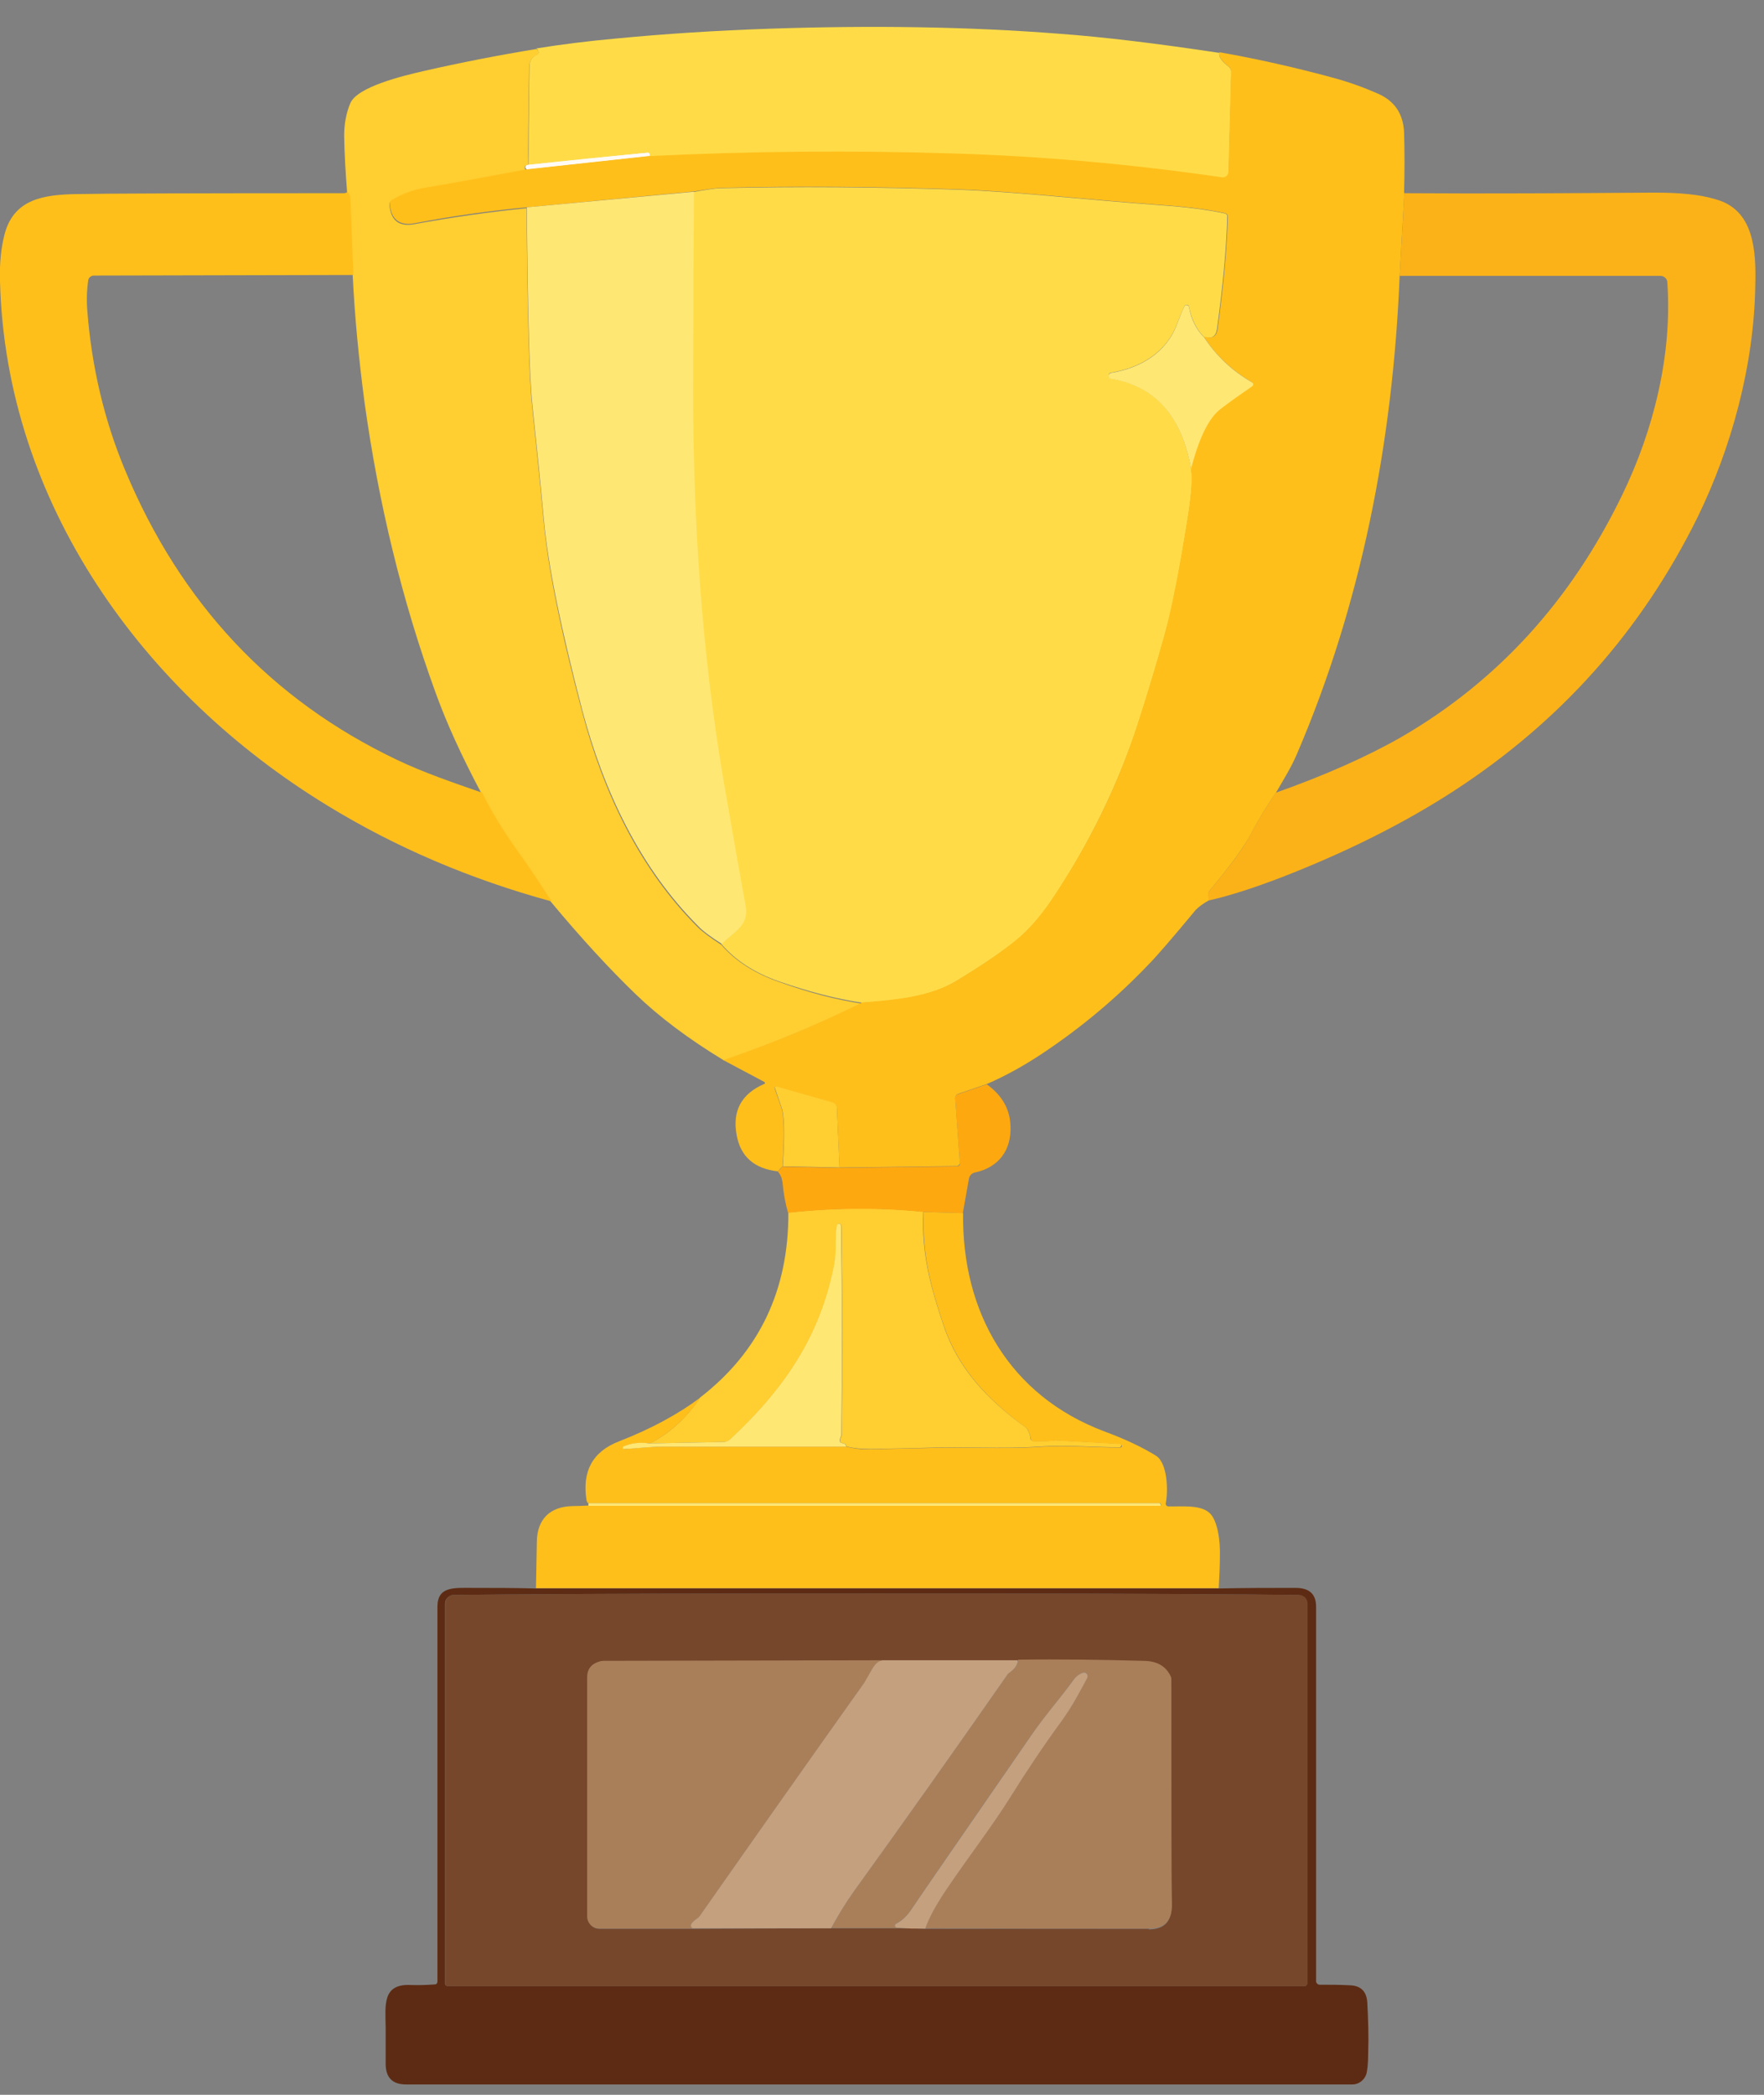
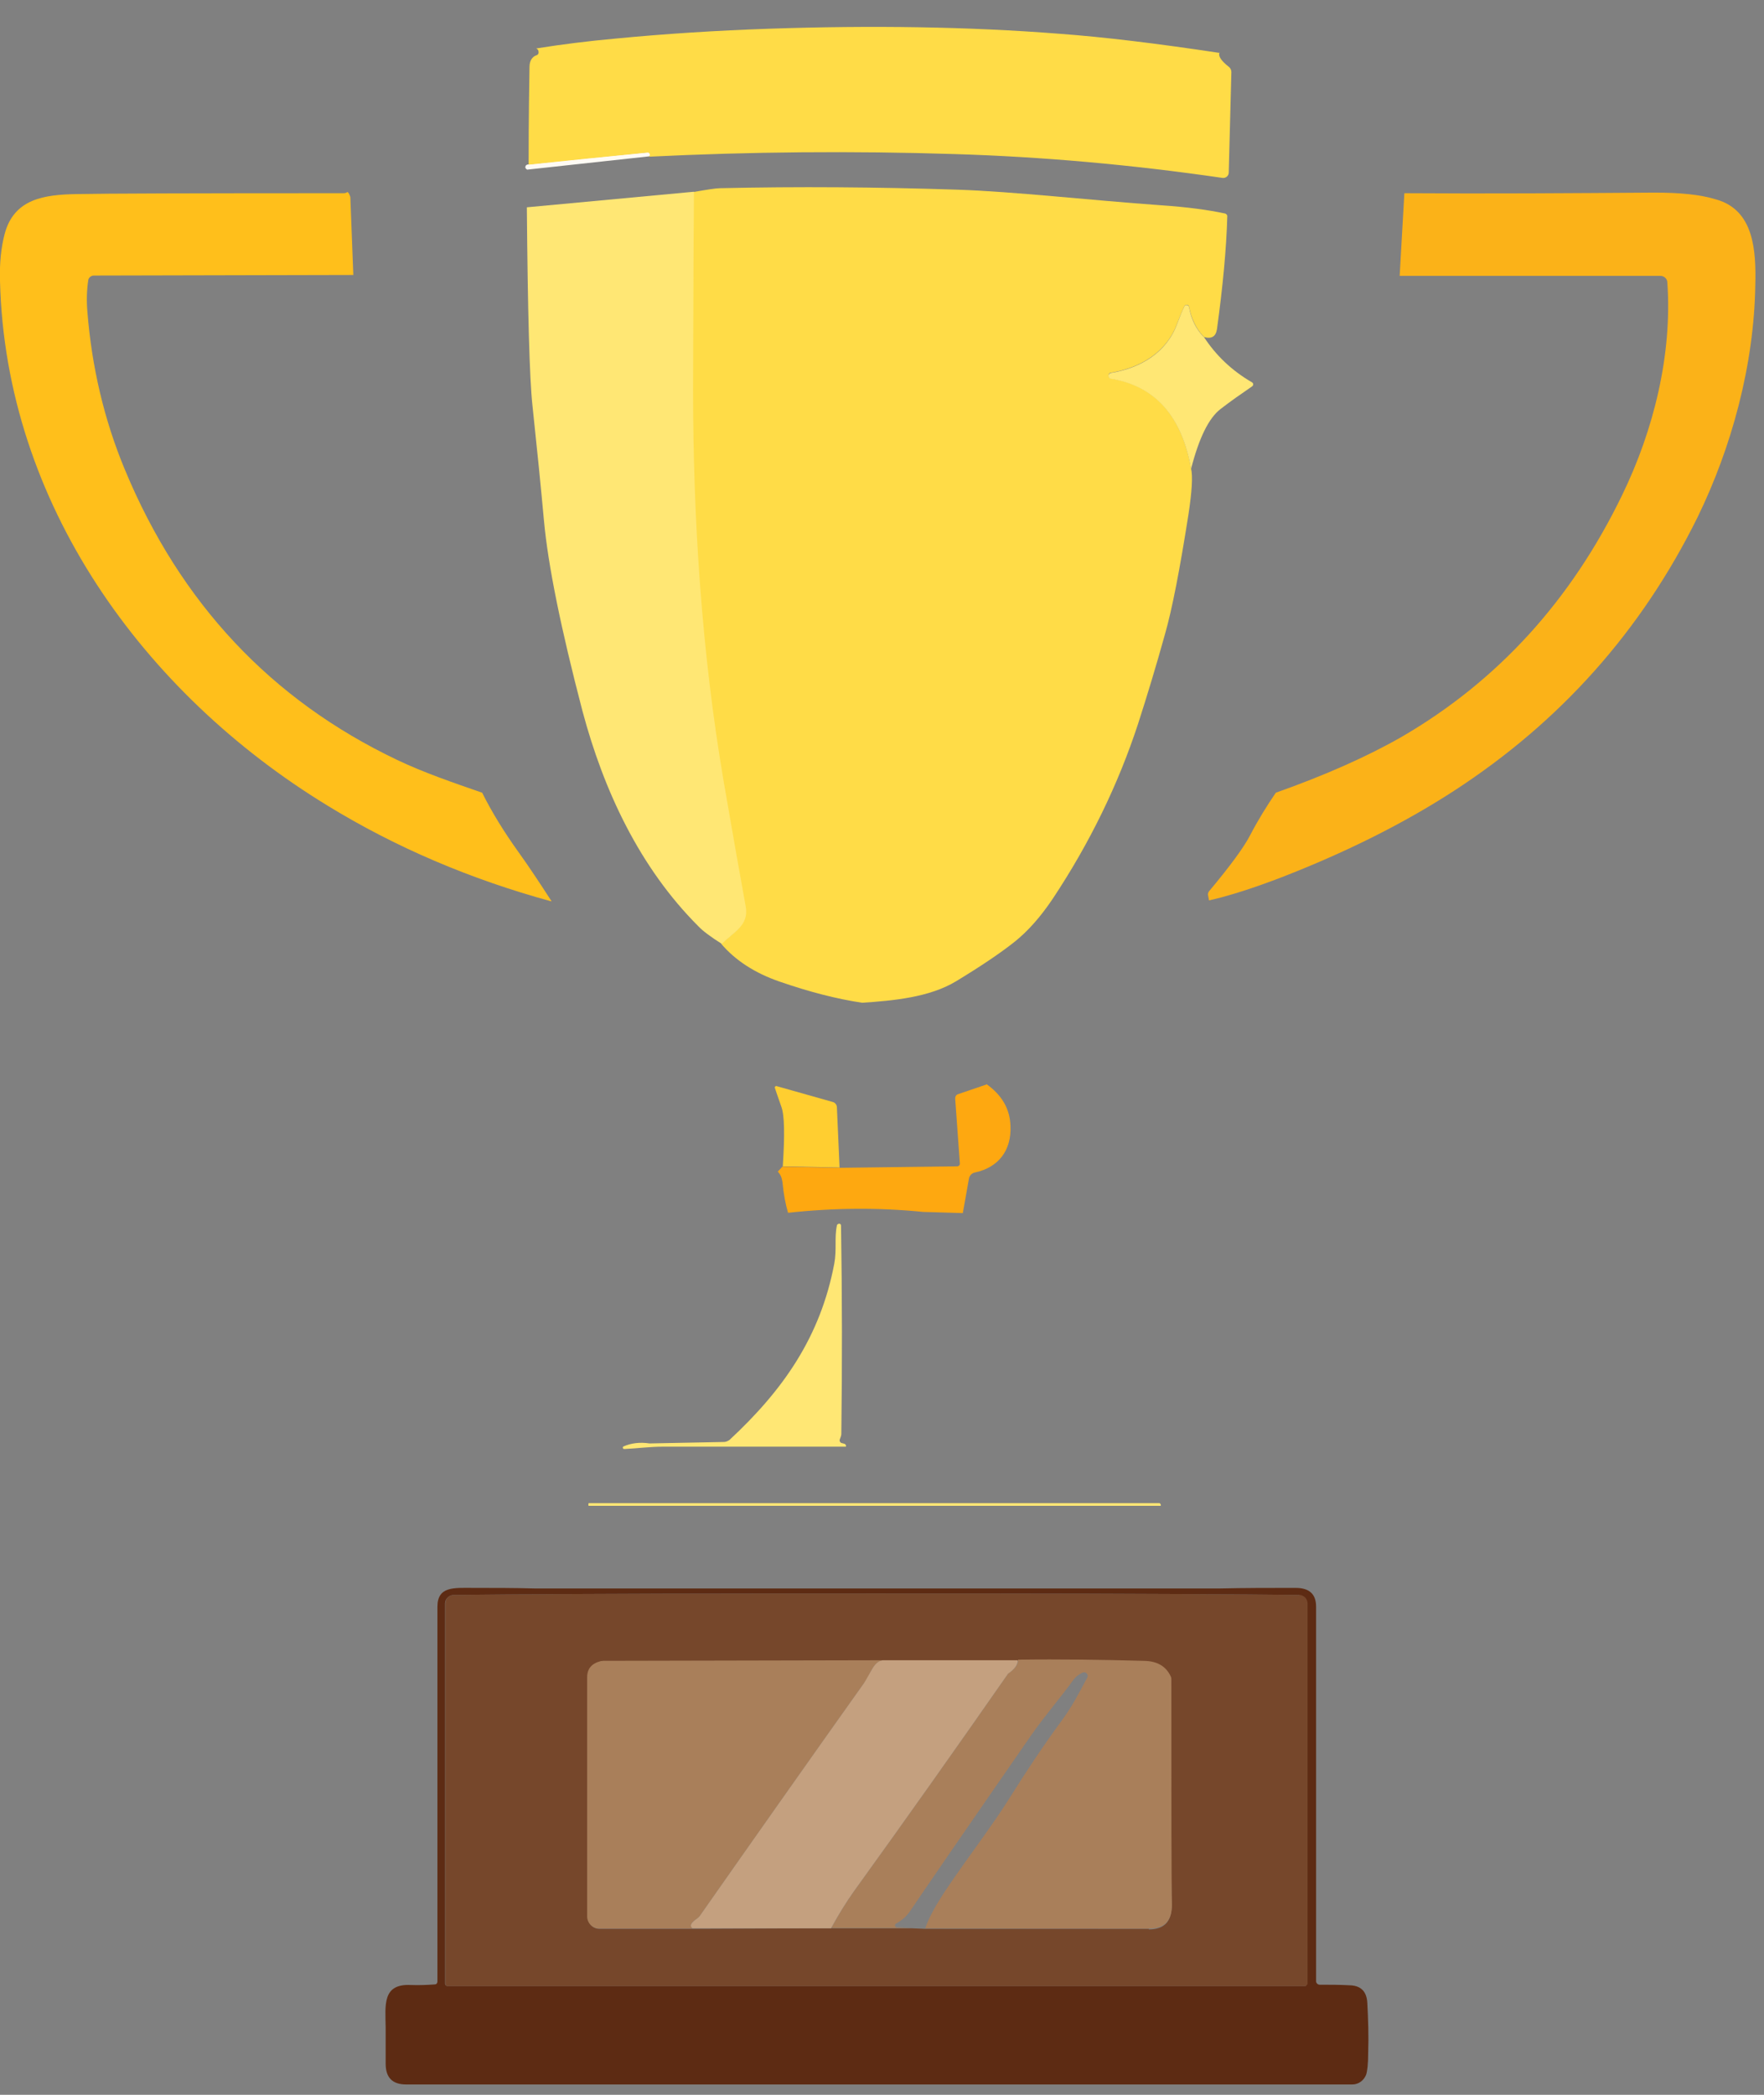
<svg xmlns="http://www.w3.org/2000/svg" width="48" height="57" viewBox="0 0 48 57" fill="none">
  <rect x="0" y="0" width="48" height="57" fill="#808080" stroke="none" />
  <g clip-path="url(#clip0_146_86)">
    <path d="M17.65 4.256L14.344 4.616C14.304 4.592 14.288 4.56 14.296 4.536C14.304 4.496 14.336 4.472 14.392 4.472C15.465 4.352 16.538 4.248 17.618 4.144C17.658 4.144 17.682 4.16 17.69 4.192C17.69 4.224 17.69 4.24 17.658 4.256H17.65Z" fill="#FFFBF4" />
-     <path d="M23.477 27.285C22.261 27.886 20.996 28.406 19.699 28.854C18.747 28.278 17.946 27.677 17.298 27.053C16.593 26.373 15.817 25.532 14.985 24.532C14.664 24.035 14.368 23.587 14.08 23.187C13.696 22.651 13.368 22.122 13.095 21.578C12.559 20.57 12.143 19.657 11.847 18.832C10.942 16.343 10.302 13.71 9.918 10.94C9.766 9.787 9.654 8.651 9.597 7.49L9.517 5.369C9.517 5.369 9.501 5.297 9.477 5.273L9.445 5.233C9.405 4.72 9.373 4.208 9.365 3.696C9.365 3.368 9.421 3.071 9.533 2.807C9.726 2.359 10.966 2.063 11.519 1.935C12.535 1.703 13.56 1.503 14.592 1.334C14.64 1.35 14.664 1.383 14.656 1.439C14.656 1.479 14.632 1.503 14.6 1.511C14.472 1.551 14.408 1.663 14.4 1.831C14.376 3.248 14.368 4.128 14.376 4.488C14.32 4.488 14.288 4.504 14.28 4.552C14.28 4.584 14.28 4.608 14.328 4.632C13.384 4.808 12.431 4.977 11.495 5.145C11.206 5.193 10.926 5.297 10.654 5.465C10.614 5.489 10.59 5.537 10.598 5.577C10.638 6.009 10.862 6.177 11.287 6.097C12.287 5.913 13.296 5.769 14.328 5.665C14.352 8.515 14.4 10.316 14.48 11.052C14.608 12.253 14.712 13.293 14.793 14.174C14.905 15.406 15.249 17.136 15.841 19.369C16.409 21.53 17.386 23.627 18.987 25.228C19.115 25.356 19.323 25.508 19.627 25.708C20.019 26.157 20.548 26.493 21.22 26.725C22.021 27.013 22.765 27.205 23.461 27.309L23.477 27.285Z" fill="#FFCE30" />
    <path d="M22.853 31.768L21.3 31.736C21.356 30.887 21.348 30.343 21.26 30.111C21.164 29.839 21.108 29.671 21.084 29.599C21.076 29.575 21.1 29.551 21.124 29.551L22.653 29.983C22.725 29.999 22.773 30.063 22.773 30.135L22.845 31.76L22.853 31.768Z" fill="#FFCE30" />
-     <path d="M25.126 32.969C25.094 33.537 25.15 34.113 25.278 34.698C25.358 35.058 25.487 35.514 25.679 36.075C26.071 37.243 26.879 38.092 27.888 38.82C27.92 38.844 27.952 38.876 27.968 38.916C28.008 38.988 28.032 39.06 28.04 39.132C28.04 39.18 28.088 39.212 28.128 39.212C28.456 39.212 28.648 39.212 28.704 39.188C28.704 39.188 28.704 39.188 28.712 39.188L30.481 39.284C30.481 39.284 30.513 39.3 30.513 39.316C30.513 39.316 30.505 39.38 30.473 39.38C29.681 39.38 29.049 39.308 28.24 39.364C27.312 39.428 26.119 39.356 25.118 39.396C25.086 39.396 24.606 39.412 23.694 39.428C23.469 39.428 23.245 39.412 23.029 39.356C23.029 39.316 23.013 39.292 22.981 39.284C22.925 39.268 22.893 39.26 22.893 39.26C22.853 39.228 22.845 39.188 22.869 39.14C22.893 39.092 22.901 39.052 22.901 39.02C22.925 37.203 22.925 35.314 22.893 33.353C22.893 33.321 22.869 33.297 22.845 33.297C22.813 33.297 22.789 33.313 22.781 33.345C22.709 33.673 22.781 34.001 22.709 34.386C22.333 36.363 21.324 37.819 19.859 39.18C19.819 39.22 19.763 39.236 19.707 39.236L17.682 39.276C18.218 39.004 18.675 38.588 19.059 38.02C20.66 36.779 21.46 35.106 21.452 32.993C22.701 32.857 23.926 32.849 25.126 32.969Z" fill="#FFCE30" />
    <path d="M26.847 29.502C27.264 29.799 27.48 30.175 27.496 30.631C27.528 31.303 27.168 31.768 26.527 31.904C26.447 31.92 26.383 31.984 26.367 32.064L26.199 33.008L25.118 32.976C23.918 32.856 22.693 32.864 21.444 33C21.38 32.784 21.324 32.512 21.292 32.168C21.276 32.048 21.236 31.952 21.164 31.88L21.292 31.744L22.845 31.776L26.047 31.736C26.087 31.736 26.119 31.704 26.119 31.664L25.991 29.887C25.991 29.839 26.015 29.791 26.063 29.775L26.839 29.51L26.847 29.502Z" fill="#FEA810" />
    <path d="M35.356 43.398C31.53 43.358 27.696 43.358 23.854 43.358C20.011 43.358 16.177 43.358 12.351 43.398C12.223 43.398 12.119 43.495 12.119 43.631V53.972C12.119 54.013 12.143 54.044 12.191 54.044C18.491 54.044 22.381 54.044 23.854 54.044C25.326 54.044 29.225 54.044 35.524 54.044C35.564 54.044 35.596 54.005 35.596 53.972V43.623C35.596 43.495 35.492 43.398 35.364 43.39L35.356 43.398ZM31.266 52.484C29.241 52.484 27.208 52.484 25.174 52.484L24.79 52.468H22.621L18.851 52.484H16.313C16.129 52.484 15.993 52.331 15.993 52.155C15.993 50.034 15.993 47.865 15.993 45.648C15.993 45.416 16.121 45.272 16.361 45.208C16.385 45.208 16.409 45.208 16.433 45.208L24.03 45.191H27.704C28.84 45.175 29.985 45.175 31.138 45.208C31.49 45.224 31.738 45.359 31.85 45.64C31.866 45.672 31.866 45.704 31.866 45.736C31.866 49.258 31.866 51.299 31.882 51.851C31.882 52.283 31.682 52.5 31.258 52.5L31.266 52.484Z" fill="#76472B" />
    <path d="M25.174 52.476C25.27 52.188 25.471 51.819 25.775 51.371C26.335 50.539 26.999 49.682 27.488 48.898C27.928 48.193 28.392 47.497 28.896 46.809C29.185 46.416 29.353 46.08 29.585 45.648C29.633 45.568 29.545 45.472 29.457 45.512C29.353 45.56 29.273 45.624 29.217 45.696C28.849 46.208 28.464 46.64 28.064 47.209C26.223 49.866 25.134 51.451 24.79 51.964C24.678 52.14 24.534 52.26 24.382 52.34C24.334 52.364 24.35 52.444 24.406 52.444L24.79 52.46H22.621C22.821 52.092 23.029 51.755 23.245 51.451C24.654 49.498 26.047 47.529 27.424 45.552C27.432 45.536 27.44 45.528 27.456 45.52C27.624 45.408 27.704 45.288 27.704 45.16C28.832 45.144 29.977 45.16 31.138 45.192C31.498 45.2 31.73 45.344 31.858 45.616C31.874 45.648 31.874 45.68 31.874 45.712C31.874 49.234 31.874 51.275 31.89 51.827C31.89 52.26 31.69 52.476 31.274 52.476C29.249 52.476 27.216 52.476 25.182 52.468L25.174 52.476Z" fill="#A97F5A" />
    <path d="M24.022 45.175C23.91 45.191 23.806 45.279 23.718 45.439C23.605 45.656 23.533 45.776 23.509 45.8C22.013 47.905 20.524 50.018 19.043 52.131C19.027 52.155 19.003 52.179 18.979 52.195C18.803 52.307 18.755 52.403 18.843 52.475H16.305C16.121 52.475 15.977 52.323 15.977 52.147C15.977 50.034 15.977 47.865 15.977 45.64C15.977 45.407 16.097 45.263 16.345 45.199C16.369 45.199 16.393 45.191 16.417 45.191L24.014 45.175H24.022Z" fill="#A97F5A" />
    <path d="M33.187 1.43C33.139 1.519 33.227 1.655 33.443 1.823C33.483 1.855 33.507 1.911 33.507 1.959L33.435 4.696C33.435 4.784 33.355 4.856 33.259 4.84C30.786 4.48 28.352 4.264 25.967 4.192C23.189 4.104 20.42 4.128 17.65 4.264C17.682 4.248 17.69 4.232 17.682 4.2C17.674 4.16 17.65 4.144 17.61 4.152C16.537 4.256 15.457 4.368 14.384 4.48C14.384 4.12 14.384 3.24 14.408 1.823C14.408 1.655 14.48 1.543 14.6 1.503C14.632 1.495 14.656 1.462 14.656 1.43C14.656 1.374 14.64 1.342 14.592 1.318C15.297 1.206 16.001 1.118 16.706 1.054C18.106 0.918 19.515 0.83 20.916 0.782C23.734 0.686 26.367 0.726 28.817 0.918C30.025 1.006 31.482 1.182 33.171 1.438L33.187 1.43Z" fill="#FFDC47" />
    <path d="M32.755 9.163C32.547 8.947 32.419 8.675 32.355 8.347C32.346 8.283 32.258 8.275 32.226 8.331C32.162 8.475 32.098 8.627 32.034 8.795C31.754 9.571 31.058 10.004 30.233 10.14C30.193 10.14 30.161 10.18 30.161 10.22C30.161 10.26 30.193 10.292 30.233 10.3C31.434 10.5 32.154 11.316 32.41 12.749C32.459 12.957 32.434 13.373 32.339 13.998C32.106 15.479 31.898 16.567 31.698 17.264C31.458 18.128 31.21 18.945 30.962 19.713C30.425 21.346 29.657 22.931 28.648 24.452C28.32 24.94 27.984 25.324 27.616 25.62C27.224 25.933 26.687 26.293 26.015 26.701C25.287 27.141 24.294 27.229 23.461 27.285C22.765 27.181 22.021 26.989 21.212 26.709C20.54 26.477 20.011 26.133 19.627 25.684C19.931 25.38 20.372 25.188 20.276 24.668C20.123 23.835 19.923 22.699 19.675 21.258C19.067 17.736 18.843 14.118 18.843 10.588C18.843 8.811 18.851 7.018 18.867 5.225C19.235 5.161 19.483 5.121 19.595 5.121C21.7 5.073 23.854 5.089 26.047 5.161C27.552 5.209 29.673 5.449 31.586 5.585C32.306 5.633 32.883 5.713 33.331 5.809C33.371 5.817 33.403 5.857 33.395 5.897C33.371 6.77 33.275 7.786 33.115 8.955C33.083 9.163 32.963 9.235 32.739 9.163H32.755Z" fill="#FFDC47" />
-     <path d="M38.214 5.249L38.086 7.498C37.902 12.036 37.037 16.447 35.292 20.513C35.14 20.873 34.924 21.218 34.724 21.562C34.484 21.906 34.244 22.298 34.027 22.715C33.851 23.043 33.483 23.555 32.907 24.243C32.883 24.275 32.867 24.315 32.883 24.363L32.907 24.491C32.731 24.588 32.619 24.676 32.539 24.756C31.882 25.548 31.458 26.036 31.274 26.221C30.393 27.149 29.417 27.965 28.344 28.678C27.872 28.99 27.376 29.27 26.839 29.502L26.063 29.767C26.023 29.783 25.991 29.831 25.991 29.879L26.119 31.656C26.119 31.656 26.087 31.728 26.047 31.728L22.845 31.768L22.773 30.143C22.773 30.071 22.717 30.015 22.645 29.991L21.116 29.558C21.116 29.558 21.068 29.575 21.076 29.599C21.092 29.671 21.156 29.831 21.252 30.111C21.34 30.343 21.348 30.887 21.292 31.736L21.164 31.872C20.524 31.8 20.148 31.471 20.044 30.879C19.923 30.223 20.18 29.759 20.796 29.494C20.82 29.494 20.82 29.454 20.796 29.438L19.683 28.846C20.98 28.406 22.245 27.886 23.461 27.277C24.286 27.213 25.287 27.133 26.015 26.693C26.687 26.285 27.224 25.924 27.608 25.612C27.976 25.324 28.312 24.932 28.64 24.444C29.657 22.923 30.425 21.346 30.954 19.705C31.202 18.944 31.45 18.128 31.69 17.263C31.882 16.567 32.098 15.47 32.331 13.998C32.426 13.373 32.45 12.957 32.403 12.749C32.611 11.9 32.891 11.356 33.211 11.108C33.491 10.892 33.771 10.692 34.059 10.5C34.099 10.476 34.099 10.419 34.059 10.396C33.515 10.075 33.075 9.659 32.755 9.155C32.971 9.227 33.099 9.171 33.131 8.955C33.291 7.786 33.387 6.769 33.411 5.889C33.411 5.849 33.387 5.817 33.339 5.801C32.899 5.705 32.315 5.625 31.602 5.577C29.697 5.441 27.568 5.201 26.063 5.152C23.862 5.08 21.716 5.056 19.611 5.112C19.491 5.112 19.251 5.152 18.875 5.209L14.336 5.641C13.312 5.737 12.295 5.881 11.294 6.073C10.87 6.153 10.646 5.977 10.606 5.553C10.606 5.513 10.622 5.465 10.662 5.441C10.934 5.281 11.214 5.177 11.503 5.12C12.439 4.96 13.392 4.784 14.336 4.608L17.642 4.248C20.412 4.112 23.181 4.088 25.959 4.176C28.344 4.248 30.77 4.464 33.251 4.824C33.339 4.84 33.419 4.768 33.427 4.68L33.499 1.951C33.499 1.895 33.483 1.847 33.435 1.815C33.227 1.646 33.139 1.51 33.187 1.422C34.228 1.606 35.26 1.839 36.285 2.119C36.701 2.231 37.101 2.375 37.501 2.551C37.95 2.751 38.182 3.095 38.206 3.6C38.222 4.12 38.222 4.664 38.206 5.241L38.214 5.249Z" fill="#FFBF1B" />
    <path d="M14.993 24.524C12.799 23.923 10.766 23.059 8.901 21.914C3.906 18.864 0.152 13.693 1.24997e-05 7.65C-0.016 7.154 0.032 6.721 0.128 6.361C0.384 5.409 1.201 5.297 2.081 5.281C2.834 5.265 5.259 5.257 9.341 5.257C9.373 5.257 9.397 5.257 9.421 5.241C9.437 5.241 9.445 5.225 9.461 5.225L9.493 5.265C9.493 5.265 9.525 5.329 9.533 5.361L9.614 7.482L2.553 7.498C2.481 7.498 2.409 7.554 2.401 7.626C2.361 7.898 2.353 8.178 2.377 8.474C2.497 9.987 2.834 11.428 3.402 12.789C4.907 16.407 7.38 19.049 10.814 20.681C11.519 21.018 12.335 21.298 13.12 21.57C13.392 22.114 13.72 22.643 14.104 23.179C14.392 23.579 14.688 24.027 15.009 24.524H14.993Z" fill="#FFBF1B" />
-     <path d="M26.207 33.001C26.167 35.706 27.472 37.979 30.049 38.948C30.634 39.164 31.098 39.388 31.458 39.612C31.778 39.821 31.786 40.581 31.722 40.901C31.714 40.949 31.746 40.989 31.794 40.989C32.146 40.997 32.635 40.941 32.891 41.149C33.147 41.349 33.203 41.982 33.195 42.302C33.195 42.59 33.179 42.894 33.163 43.214H14.584C14.592 42.774 14.6 42.358 14.608 41.95C14.616 41.325 14.977 40.997 15.569 40.981C15.721 40.981 15.873 40.973 16.025 40.965H31.594V40.933C31.594 40.933 31.578 40.901 31.562 40.901H16.025C16.025 40.901 16.009 40.917 15.985 40.885C15.977 40.869 15.969 40.853 15.961 40.829C15.833 40.037 16.121 39.5 16.842 39.22C17.706 38.884 18.451 38.484 19.067 38.019C18.683 38.58 18.226 38.996 17.69 39.276C17.418 39.244 17.186 39.268 16.986 39.356C16.946 39.372 16.962 39.428 17.002 39.428C17.346 39.404 17.69 39.364 18.05 39.364C19.715 39.364 21.372 39.364 23.037 39.364C23.253 39.42 23.477 39.444 23.701 39.436C24.622 39.412 25.094 39.404 25.126 39.404C26.127 39.364 27.32 39.436 28.248 39.372C29.057 39.316 29.689 39.388 30.481 39.388C30.513 39.388 30.538 39.356 30.521 39.332C30.521 39.332 30.505 39.292 30.489 39.292L28.72 39.196C28.72 39.196 28.72 39.196 28.712 39.196C28.656 39.212 28.464 39.22 28.136 39.22C28.088 39.22 28.056 39.188 28.048 39.14C28.04 39.076 28.016 39.004 27.976 38.924C27.96 38.884 27.928 38.852 27.896 38.828C26.887 38.092 26.087 37.251 25.687 36.082C25.495 35.522 25.366 35.066 25.287 34.706C25.158 34.121 25.11 33.545 25.134 32.977L26.215 33.009L26.207 33.001Z" fill="#FFBF1B" />
    <path d="M18.883 5.225C18.867 7.018 18.867 8.803 18.859 10.588C18.859 14.126 19.091 17.744 19.691 21.258C19.939 22.699 20.14 23.835 20.292 24.668C20.388 25.188 19.947 25.372 19.643 25.684C19.339 25.492 19.123 25.332 19.003 25.204C17.402 23.603 16.425 21.506 15.849 19.345C15.265 17.112 14.912 15.383 14.8 14.15C14.72 13.269 14.616 12.229 14.488 11.028C14.408 10.292 14.36 8.491 14.336 5.641L18.883 5.217V5.225Z" fill="#FFE774" />
    <path d="M32.755 9.163C33.083 9.667 33.515 10.083 34.068 10.403C34.108 10.427 34.115 10.483 34.068 10.515C33.787 10.708 33.499 10.908 33.219 11.124C32.891 11.372 32.627 11.916 32.41 12.757C32.154 11.324 31.434 10.508 30.233 10.307C30.193 10.307 30.161 10.267 30.161 10.227C30.161 10.187 30.193 10.155 30.233 10.147C31.058 10.011 31.754 9.579 32.034 8.803C32.098 8.634 32.162 8.474 32.226 8.338C32.25 8.282 32.339 8.29 32.355 8.354C32.41 8.682 32.547 8.955 32.755 9.171V9.163Z" fill="#FFE774" />
    <path d="M23.021 39.364C21.364 39.364 19.699 39.364 18.034 39.364C17.674 39.364 17.338 39.412 16.986 39.428C16.946 39.428 16.93 39.372 16.97 39.356C17.17 39.268 17.41 39.236 17.674 39.276L19.699 39.236C19.755 39.236 19.803 39.212 19.851 39.18C21.316 37.819 22.325 36.371 22.701 34.386C22.773 34.001 22.701 33.681 22.773 33.345C22.773 33.321 22.805 33.297 22.837 33.297C22.869 33.297 22.885 33.321 22.885 33.353C22.917 35.314 22.917 37.203 22.893 39.02C22.893 39.052 22.877 39.1 22.861 39.14C22.837 39.188 22.845 39.228 22.885 39.26C22.885 39.26 22.917 39.268 22.973 39.284C23.005 39.292 23.021 39.316 23.021 39.356V39.364Z" fill="#FFE774" />
    <path d="M16.017 40.981C16.017 40.981 16.001 40.933 16.017 40.901H31.554C31.554 40.901 31.586 40.925 31.586 40.941V40.973H16.017V40.981Z" fill="#FFE774" />
    <path d="M47.763 7.754C47.731 9.939 47.115 12.181 46.194 14.07C44.666 17.168 42.456 19.641 39.559 21.522C38.214 22.395 36.653 23.179 34.884 23.867C34.132 24.155 33.467 24.372 32.899 24.5L32.875 24.372C32.859 24.332 32.875 24.284 32.899 24.252C33.475 23.563 33.851 23.051 34.019 22.723C34.236 22.306 34.476 21.922 34.716 21.57C36.069 21.09 37.205 20.585 38.142 20.049C40.743 18.536 42.744 16.351 44.137 13.477C45.002 11.7 45.506 9.643 45.37 7.69C45.37 7.586 45.282 7.506 45.178 7.506H38.086L38.214 5.257C40.487 5.273 42.752 5.257 45.018 5.241C45.69 5.241 46.25 5.289 46.691 5.425C47.731 5.713 47.787 6.818 47.763 7.77V7.754Z" fill="#FBB218" />
    <path d="M37.205 54.493C37.189 54.188 37.029 54.028 36.733 54.02C36.453 54.004 36.181 54.004 35.908 54.004C35.861 54.004 35.812 53.964 35.812 53.908C35.812 52.291 35.812 48.897 35.812 43.718C35.812 43.374 35.628 43.206 35.252 43.206C34.564 43.206 33.867 43.206 33.163 43.222H14.576C14 43.206 13.424 43.206 12.855 43.206C12.359 43.206 11.903 43.158 11.903 43.718C11.903 50.474 11.903 53.868 11.903 53.916C11.903 53.956 11.879 53.996 11.831 53.996C11.607 54.012 11.39 54.02 11.182 54.012C10.398 53.972 10.486 54.557 10.494 55.165V56.15C10.494 56.534 10.678 56.718 11.054 56.718H36.797C36.965 56.718 37.109 56.614 37.173 56.454C37.205 56.358 37.229 56.166 37.229 55.861C37.245 55.405 37.229 54.941 37.205 54.485V54.493ZM35.588 53.972C35.588 53.972 35.548 54.044 35.516 54.044C29.217 54.044 25.326 54.044 23.846 54.044C22.365 54.044 18.483 54.044 12.183 54.044C12.143 54.044 12.111 54.012 12.111 53.972V43.63C12.111 43.502 12.223 43.398 12.343 43.398C16.169 43.358 20.003 43.358 23.846 43.358C27.688 43.358 31.522 43.358 35.348 43.398C35.476 43.398 35.58 43.502 35.58 43.63V53.98L35.588 53.972Z" fill="#5D2B13" />
    <path d="M27.696 45.167C27.696 45.296 27.608 45.416 27.448 45.528C27.44 45.528 27.424 45.544 27.416 45.56C26.039 47.537 24.646 49.506 23.237 51.459C23.021 51.763 22.813 52.099 22.613 52.468H18.843C18.755 52.404 18.803 52.316 18.979 52.196C19.003 52.179 19.027 52.156 19.043 52.132C20.524 50.018 22.013 47.905 23.509 45.8C23.533 45.768 23.598 45.648 23.718 45.44C23.806 45.279 23.902 45.191 24.022 45.175H27.696V45.167Z" fill="#C4A07F" />
-     <path d="M25.174 52.476H24.79L24.406 52.452C24.35 52.452 24.334 52.372 24.382 52.347C24.542 52.267 24.678 52.139 24.79 51.971C25.134 51.459 26.231 49.874 28.064 47.217C28.456 46.648 28.849 46.216 29.217 45.704C29.273 45.624 29.353 45.56 29.457 45.52C29.545 45.48 29.625 45.576 29.585 45.656C29.353 46.088 29.177 46.424 28.896 46.816C28.392 47.505 27.928 48.201 27.488 48.906C26.999 49.69 26.343 50.538 25.775 51.379C25.471 51.827 25.27 52.196 25.174 52.484V52.476Z" fill="#C4A07F" />
  </g>
  <defs>
    <clipPath id="clip0_146_86">
      <rect width="47.763" height="56" fill="white" transform="translate(0 0.726)" />
    </clipPath>
  </defs>
</svg>